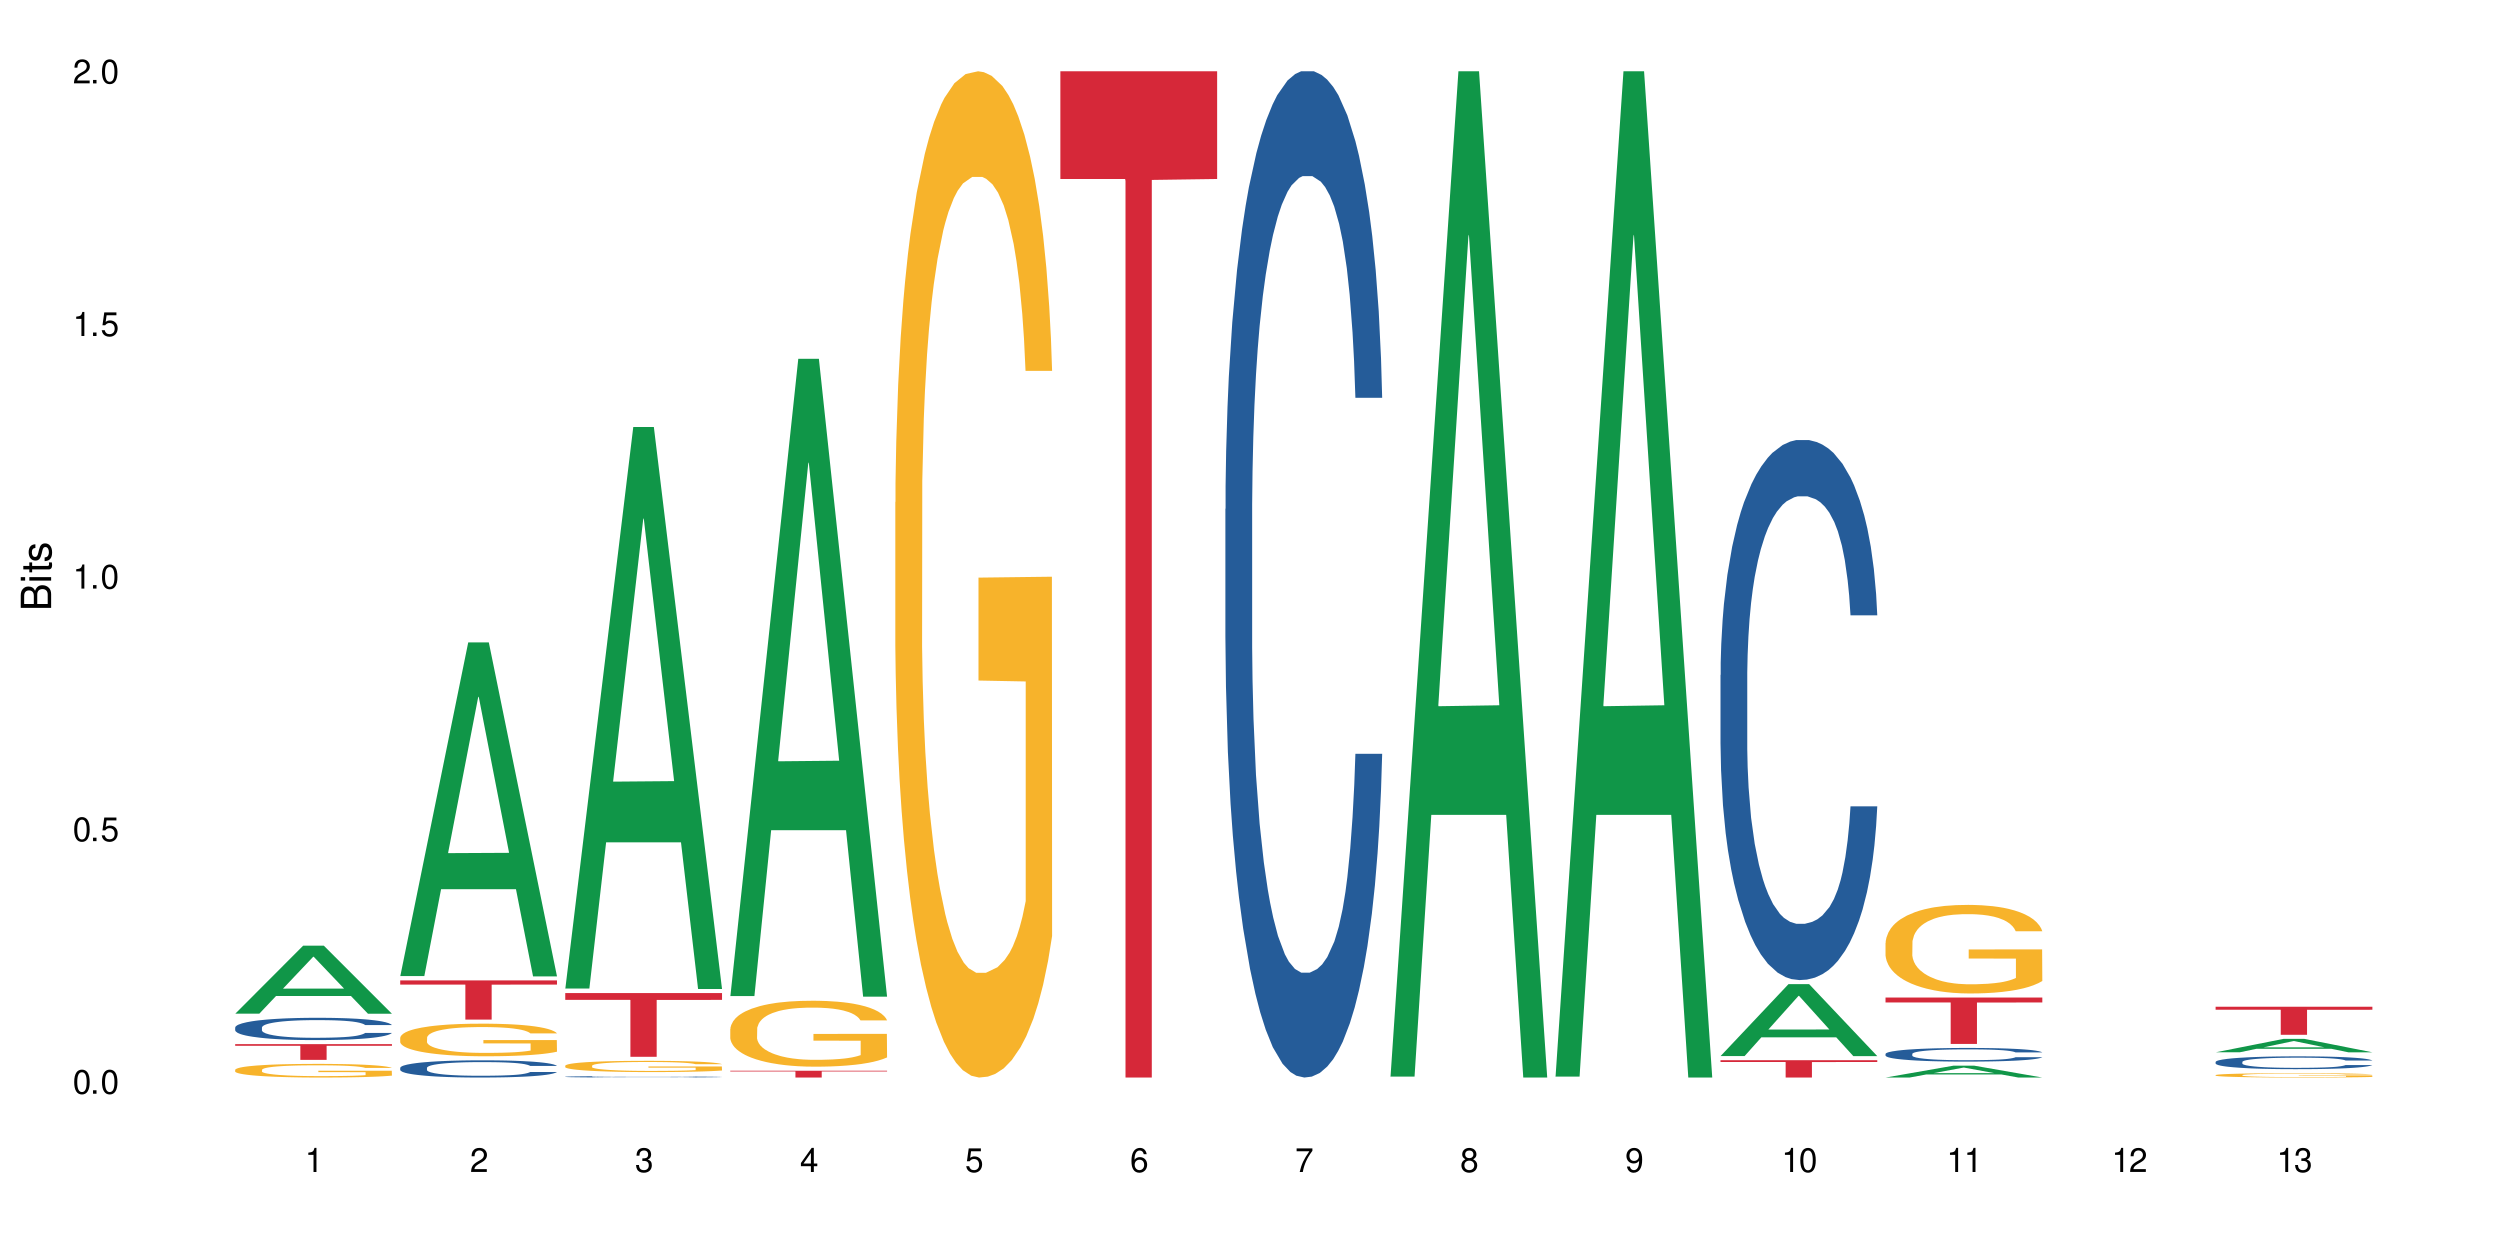
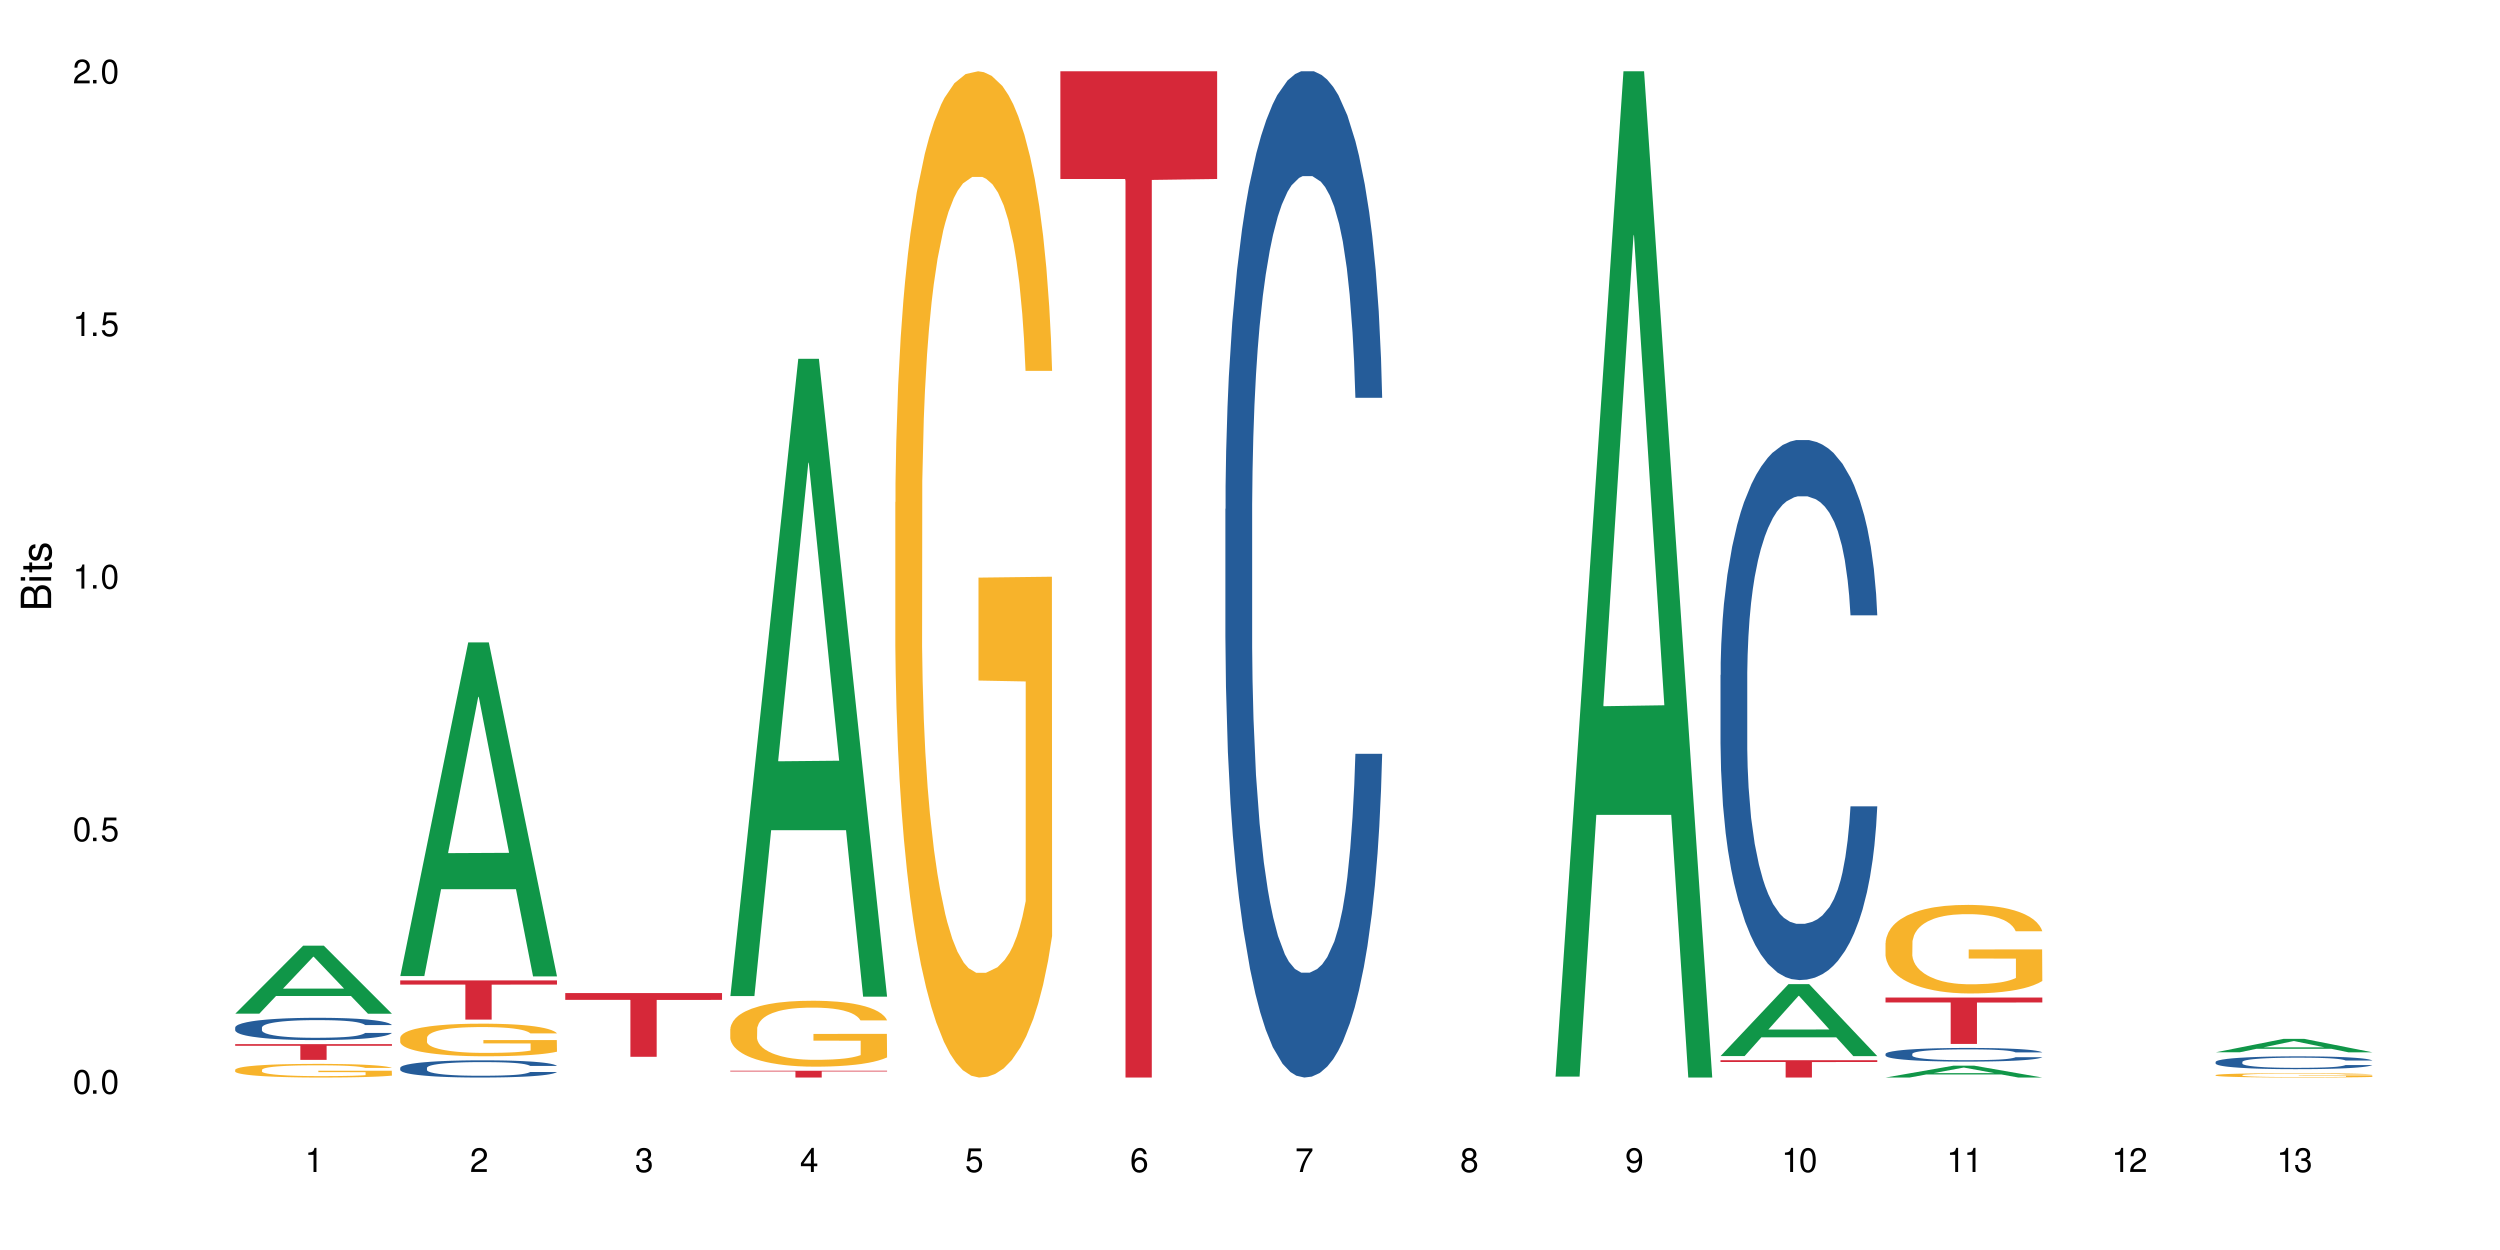
<svg xmlns="http://www.w3.org/2000/svg" xmlns:xlink="http://www.w3.org/1999/xlink" width="720" height="360" viewBox="0 0 720 360">
  <defs>
    <g>
      <g id="glyph-0-0">
</g>
      <g id="glyph-0-1">
        <path d="M 2.641 -6.938 C 2 -6.938 1.422 -6.656 1.078 -6.172 C 0.641 -5.562 0.406 -4.641 0.406 -3.359 C 0.406 -1.016 1.188 0.219 2.641 0.219 C 4.078 0.219 4.859 -1.016 4.859 -3.297 C 4.859 -4.641 4.656 -5.547 4.203 -6.172 C 3.844 -6.656 3.281 -6.938 2.641 -6.938 Z M 2.641 -6.188 C 3.547 -6.188 4 -5.25 4 -3.375 C 4 -1.406 3.562 -0.484 2.625 -0.484 C 1.734 -0.484 1.281 -1.438 1.281 -3.344 C 1.281 -5.25 1.734 -6.188 2.641 -6.188 Z M 2.641 -6.188 " />
      </g>
      <g id="glyph-0-2">
        <path d="M 1.828 -1 L 0.828 -1 L 0.828 0 L 1.828 0 Z M 1.828 -1 " />
      </g>
      <g id="glyph-0-3">
        <path d="M 4.562 -6.797 L 1.062 -6.797 L 0.547 -3.094 L 1.328 -3.094 C 1.719 -3.562 2.047 -3.734 2.578 -3.734 C 3.484 -3.734 4.062 -3.109 4.062 -2.094 C 4.062 -1.125 3.484 -0.531 2.578 -0.531 C 1.828 -0.531 1.375 -0.906 1.188 -1.672 L 0.328 -1.672 C 0.453 -1.109 0.547 -0.844 0.75 -0.594 C 1.125 -0.078 1.828 0.219 2.594 0.219 C 3.969 0.219 4.922 -0.781 4.922 -2.219 C 4.922 -3.562 4.031 -4.484 2.719 -4.484 C 2.25 -4.484 1.859 -4.359 1.469 -4.062 L 1.734 -5.969 L 4.562 -5.969 Z M 4.562 -6.797 " />
      </g>
      <g id="glyph-0-4">
        <path d="M 2.484 -4.938 L 2.484 0 L 3.328 0 L 3.328 -6.938 L 2.766 -6.938 C 2.469 -5.875 2.281 -5.734 0.984 -5.562 L 0.984 -4.938 Z M 2.484 -4.938 " />
      </g>
      <g id="glyph-0-5">
        <path d="M 4.859 -0.828 L 1.281 -0.828 C 1.359 -1.406 1.672 -1.781 2.5 -2.281 L 3.469 -2.828 C 4.406 -3.344 4.906 -4.062 4.906 -4.906 C 4.906 -5.484 4.672 -6.031 4.266 -6.406 C 3.859 -6.766 3.375 -6.938 2.719 -6.938 C 1.859 -6.938 1.219 -6.625 0.844 -6.031 C 0.609 -5.672 0.5 -5.234 0.484 -4.531 L 1.328 -4.531 C 1.359 -5.016 1.406 -5.281 1.531 -5.516 C 1.75 -5.938 2.188 -6.203 2.703 -6.203 C 3.469 -6.203 4.031 -5.641 4.031 -4.891 C 4.031 -4.344 3.719 -3.859 3.125 -3.516 L 2.234 -3 C 0.812 -2.172 0.406 -1.531 0.328 -0.016 L 4.859 -0.016 Z M 4.859 -0.828 " />
      </g>
      <g id="glyph-0-6">
        <path d="M 2.125 -3.188 L 2.578 -3.188 C 3.5 -3.188 3.984 -2.766 3.984 -1.922 C 3.984 -1.062 3.469 -0.531 2.594 -0.531 C 1.656 -0.531 1.203 -1 1.156 -2.016 L 0.312 -2.016 C 0.344 -1.453 0.438 -1.094 0.609 -0.781 C 0.953 -0.109 1.625 0.219 2.547 0.219 C 3.953 0.219 4.859 -0.625 4.859 -1.938 C 4.859 -2.828 4.516 -3.297 3.703 -3.594 C 4.344 -3.844 4.656 -4.328 4.656 -5.031 C 4.656 -6.219 3.875 -6.938 2.578 -6.938 C 1.203 -6.938 0.484 -6.172 0.453 -4.703 L 1.297 -4.703 C 1.312 -5.125 1.344 -5.359 1.453 -5.578 C 1.641 -5.969 2.062 -6.203 2.594 -6.203 C 3.344 -6.203 3.797 -5.75 3.797 -5 C 3.797 -4.516 3.609 -4.219 3.25 -4.047 C 3.016 -3.953 2.703 -3.922 2.125 -3.906 Z M 2.125 -3.188 " />
      </g>
      <g id="glyph-0-7">
        <path d="M 3.141 -1.672 L 3.141 0 L 3.984 0 L 3.984 -1.672 L 4.984 -1.672 L 4.984 -2.438 L 3.984 -2.438 L 3.984 -6.938 L 3.359 -6.938 L 0.266 -2.578 L 0.266 -1.672 Z M 3.141 -2.438 L 1 -2.438 L 3.141 -5.5 Z M 3.141 -2.438 " />
      </g>
      <g id="glyph-0-8">
        <path d="M 4.781 -5.125 C 4.609 -6.266 3.891 -6.938 2.844 -6.938 C 2.094 -6.938 1.422 -6.578 1.031 -5.953 C 0.594 -5.266 0.406 -4.422 0.406 -3.172 C 0.406 -2 0.578 -1.25 0.984 -0.641 C 1.359 -0.078 1.953 0.219 2.703 0.219 C 3.984 0.219 4.922 -0.75 4.922 -2.094 C 4.922 -3.375 4.062 -4.281 2.844 -4.281 C 2.172 -4.281 1.641 -4.031 1.281 -3.516 C 1.281 -5.234 1.828 -6.188 2.797 -6.188 C 3.391 -6.188 3.797 -5.797 3.938 -5.125 Z M 2.734 -3.531 C 3.547 -3.531 4.062 -2.953 4.062 -2.031 C 4.062 -1.156 3.484 -0.531 2.703 -0.531 C 1.922 -0.531 1.328 -1.188 1.328 -2.078 C 1.328 -2.938 1.906 -3.531 2.734 -3.531 Z M 2.734 -3.531 " />
      </g>
      <g id="glyph-0-9">
        <path d="M 4.984 -6.797 L 0.438 -6.797 L 0.438 -5.969 L 4.109 -5.969 C 2.5 -3.656 1.828 -2.234 1.328 0 L 2.219 0 C 2.594 -2.172 3.453 -4.047 4.984 -6.094 Z M 4.984 -6.797 " />
      </g>
      <g id="glyph-0-10">
        <path d="M 3.75 -3.656 C 4.469 -4.094 4.688 -4.438 4.688 -5.078 C 4.688 -6.172 3.844 -6.938 2.641 -6.938 C 1.438 -6.938 0.594 -6.172 0.594 -5.094 C 0.594 -4.438 0.812 -4.094 1.516 -3.656 C 0.734 -3.266 0.359 -2.703 0.359 -1.922 C 0.359 -0.656 1.281 0.219 2.641 0.219 C 3.984 0.219 4.922 -0.656 4.922 -1.922 C 4.922 -2.703 4.531 -3.266 3.75 -3.656 Z M 2.641 -6.188 C 3.359 -6.188 3.812 -5.75 3.812 -5.062 C 3.812 -4.406 3.344 -3.984 2.641 -3.984 C 1.922 -3.984 1.453 -4.406 1.453 -5.078 C 1.453 -5.75 1.922 -6.188 2.641 -6.188 Z M 2.641 -3.266 C 3.484 -3.266 4.062 -2.719 4.062 -1.906 C 4.062 -1.078 3.484 -0.531 2.625 -0.531 C 1.797 -0.531 1.219 -1.094 1.219 -1.906 C 1.219 -2.719 1.781 -3.266 2.641 -3.266 Z M 2.641 -3.266 " />
      </g>
      <g id="glyph-0-11">
        <path d="M 0.516 -1.578 C 0.672 -0.453 1.406 0.219 2.438 0.219 C 3.188 0.219 3.859 -0.141 4.266 -0.766 C 4.688 -1.453 4.891 -2.297 4.891 -3.547 C 4.891 -4.719 4.703 -5.453 4.312 -6.078 C 3.938 -6.641 3.344 -6.938 2.594 -6.938 C 1.297 -6.938 0.359 -5.969 0.359 -4.625 C 0.359 -3.344 1.234 -2.453 2.453 -2.453 C 3.094 -2.453 3.578 -2.672 4.016 -3.203 C 4 -1.484 3.469 -0.531 2.5 -0.531 C 1.906 -0.531 1.484 -0.906 1.359 -1.578 Z M 2.578 -6.203 C 3.375 -6.203 3.969 -5.531 3.969 -4.641 C 3.969 -3.797 3.391 -3.188 2.547 -3.188 C 1.734 -3.188 1.234 -3.766 1.234 -4.688 C 1.234 -5.562 1.797 -6.203 2.578 -6.203 Z M 2.578 -6.203 " />
      </g>
      <g id="glyph-1-0">
</g>
      <g id="glyph-1-1">
        <path d="M 0 -0.953 L 0 -4.891 C 0 -5.719 -0.234 -6.344 -0.734 -6.797 C -1.188 -7.234 -1.812 -7.469 -2.5 -7.469 C -3.547 -7.469 -4.188 -7 -4.625 -5.875 C -4.984 -6.688 -5.625 -7.094 -6.531 -7.094 C -7.172 -7.094 -7.734 -6.859 -8.141 -6.391 C -8.562 -5.922 -8.75 -5.344 -8.75 -4.5 L -8.75 -0.953 Z M -4.984 -2.062 L -7.766 -2.062 L -7.766 -4.219 C -7.766 -4.844 -7.688 -5.203 -7.453 -5.5 C -7.219 -5.812 -6.859 -5.969 -6.375 -5.969 C -5.891 -5.969 -5.531 -5.812 -5.297 -5.5 C -5.062 -5.203 -4.984 -4.844 -4.984 -4.219 Z M -0.984 -2.062 L -4 -2.062 L -4 -4.781 C -4 -5.766 -3.438 -6.359 -2.484 -6.359 C -1.547 -6.359 -0.984 -5.766 -0.984 -4.781 Z M -0.984 -2.062 " />
      </g>
      <g id="glyph-1-2">
        <path d="M -6.281 -1.797 L -6.281 -0.797 L 0 -0.797 L 0 -1.797 Z M -8.75 -1.797 L -8.75 -0.797 L -7.484 -0.797 L -7.484 -1.797 Z M -8.75 -1.797 " />
      </g>
      <g id="glyph-1-3">
        <path d="M -6.281 -3.047 L -6.281 -2.016 L -8.016 -2.016 L -8.016 -1.016 L -6.281 -1.016 L -6.281 -0.172 L -5.469 -0.172 L -5.469 -1.016 L -0.719 -1.016 C -0.078 -1.016 0.281 -1.453 0.281 -2.234 C 0.281 -2.5 0.25 -2.719 0.188 -3.047 L -0.641 -3.047 C -0.609 -2.906 -0.594 -2.766 -0.594 -2.562 C -0.594 -2.141 -0.719 -2.016 -1.156 -2.016 L -5.469 -2.016 L -5.469 -3.047 Z M -6.281 -3.047 " />
      </g>
      <g id="glyph-1-4">
-         <path d="M -4.531 -5.25 C -5.766 -5.25 -6.469 -4.422 -6.469 -2.969 C -6.469 -1.516 -5.719 -0.562 -4.547 -0.562 C -3.562 -0.562 -3.094 -1.062 -2.734 -2.562 L -2.516 -3.484 C -2.344 -4.188 -2.094 -4.469 -1.641 -4.469 C -1.047 -4.469 -0.641 -3.875 -0.641 -3 C -0.641 -2.453 -0.797 -2 -1.062 -1.75 C -1.25 -1.594 -1.422 -1.531 -1.875 -1.469 L -1.875 -0.406 C -0.422 -0.453 0.281 -1.266 0.281 -2.922 C 0.281 -4.5 -0.5 -5.516 -1.719 -5.516 C -2.656 -5.516 -3.172 -4.984 -3.469 -3.734 L -3.703 -2.766 C -3.891 -1.953 -4.156 -1.609 -4.594 -1.609 C -5.188 -1.609 -5.547 -2.125 -5.547 -2.938 C -5.547 -3.75 -5.203 -4.172 -4.531 -4.203 Z M -4.531 -5.25 " />
+         <path d="M -4.531 -5.25 C -5.766 -5.25 -6.469 -4.422 -6.469 -2.969 C -6.469 -1.516 -5.719 -0.562 -4.547 -0.562 C -3.562 -0.562 -3.094 -1.062 -2.734 -2.562 L -2.516 -3.484 C -2.344 -4.188 -2.094 -4.469 -1.641 -4.469 C -1.047 -4.469 -0.641 -3.875 -0.641 -3 C -0.641 -2.453 -0.797 -2 -1.062 -1.75 C -1.25 -1.594 -1.422 -1.531 -1.875 -1.469 L -1.875 -0.406 C -0.422 -0.453 0.281 -1.266 0.281 -2.922 C 0.281 -4.5 -0.5 -5.516 -1.719 -5.516 C -2.656 -5.516 -3.172 -4.984 -3.469 -3.734 C -3.891 -1.953 -4.156 -1.609 -4.594 -1.609 C -5.188 -1.609 -5.547 -2.125 -5.547 -2.938 C -5.547 -3.75 -5.203 -4.172 -4.531 -4.203 Z M -4.531 -5.25 " />
      </g>
    </g>
  </defs>
  <rect x="-72" y="-36" width="864" height="432" fill="rgb(100%, 100%, 100%)" fill-opacity="1" />
  <path fill-rule="nonzero" fill="rgb(6.275%, 58.824%, 28.235%)" fill-opacity="1" d="M 67.73 291.945 L 67.777 291.93 L 87.316 272.344 L 93.25 272.344 L 112.883 291.965 L 105.984 291.965 L 101.066 286.844 L 79.5 286.844 L 74.676 291.945 L 67.73 291.945 L 81.574 284.727 L 99.086 284.707 L 90.355 275.551 L 90.258 275.531 L 90.164 275.586 L 81.527 284.707 L 81.574 284.727 Z M 67.73 291.945 " />
  <path fill-rule="nonzero" fill="rgb(14.51%, 36.078%, 60%)" fill-opacity="1" d="M 67.73 295.922 L 67.785 295.918 L 67.785 295.773 L 67.953 295.551 L 68.336 295.27 L 68.723 295.078 L 69.715 294.73 L 71.09 294.398 L 72.523 294.137 L 73.566 293.984 L 74.504 293.867 L 76.652 293.652 L 78.027 293.539 L 79.516 293.441 L 81.332 293.34 L 82.652 293.281 L 85.629 293.188 L 87.828 293.148 L 89.535 293.129 L 93.227 293.129 L 95.43 293.152 L 97.027 293.184 L 98.789 293.23 L 100.273 293.281 L 102.863 293.41 L 105.176 293.574 L 106.223 293.668 L 107.875 293.852 L 109.141 294.027 L 110.02 294.18 L 111.012 294.398 L 111.895 294.66 L 112.555 294.961 L 112.883 295.211 L 105.176 295.211 L 104.789 294.977 L 104.348 294.797 L 103.523 294.555 L 102.699 294.387 L 101.543 294.215 L 100.496 294.102 L 99.062 293.992 L 97.797 293.922 L 96.477 293.867 L 95.207 293.832 L 92.785 293.797 L 89.977 293.797 L 88.93 293.809 L 86.785 293.855 L 85.629 293.898 L 83.977 293.98 L 82.82 294.055 L 81.441 294.172 L 80.508 294.273 L 79.352 294.426 L 78.523 294.562 L 77.586 294.754 L 77.035 294.902 L 76.543 295.066 L 76.102 295.258 L 75.77 295.465 L 75.551 295.68 L 75.441 295.895 L 75.441 296.801 L 75.551 297.012 L 75.824 297.258 L 76.543 297.617 L 77.586 297.93 L 78.801 298.176 L 79.957 298.352 L 80.617 298.434 L 81.496 298.527 L 82.875 298.645 L 84.855 298.762 L 86.012 298.809 L 87.773 298.855 L 89.594 298.879 L 92.016 298.879 L 94.164 298.855 L 95.594 298.824 L 97.082 298.777 L 99.117 298.68 L 100.383 298.586 L 101.484 298.473 L 102.312 298.363 L 102.863 298.27 L 103.688 298.086 L 104.348 297.887 L 104.844 297.684 L 105.176 297.484 L 112.883 297.484 L 112.555 297.719 L 112.059 297.945 L 111.562 298.117 L 110.793 298.32 L 109.91 298.504 L 108.645 298.707 L 107.598 298.844 L 106.223 298.992 L 104.957 299.102 L 103.578 299.203 L 101.543 299.32 L 100.219 299.379 L 98.789 299.43 L 97.082 299.477 L 94.934 299.52 L 92.621 299.543 L 90.473 299.547 L 88.16 299.535 L 86.453 299.512 L 84.195 299.461 L 81.387 299.355 L 79.352 299.242 L 77.754 299.133 L 76.375 299.016 L 74.836 298.855 L 72.852 298.598 L 71.641 298.398 L 70.816 298.234 L 69.879 298.004 L 69.219 297.801 L 68.445 297.473 L 67.895 297.055 L 67.73 296.73 Z M 67.73 295.922 " />
  <path fill-rule="nonzero" fill="rgb(96.863%, 70.196%, 16.863%)" fill-opacity="1" d="M 67.73 308.082 L 67.785 308.078 L 67.785 308.008 L 68.008 307.848 L 68.559 307.625 L 69.273 307.441 L 70.043 307.297 L 70.539 307.223 L 71.367 307.113 L 72.082 307.035 L 73.898 306.871 L 76.211 306.723 L 77.477 306.656 L 78.91 306.594 L 80.945 306.527 L 81.883 306.504 L 84.746 306.445 L 87.996 306.41 L 91.574 306.398 L 93.227 306.402 L 95.484 306.418 L 98.566 306.457 L 100.328 306.492 L 101.707 306.527 L 103.137 306.574 L 104.898 306.645 L 106.551 306.73 L 107.875 306.82 L 109.195 306.926 L 110.297 307.043 L 111.234 307.168 L 112.059 307.316 L 112.555 307.445 L 112.883 307.57 L 105.23 307.57 L 104.789 307.445 L 104.293 307.348 L 103.469 307.227 L 102.641 307.141 L 101.816 307.074 L 100.273 306.98 L 98.953 306.922 L 97.301 306.871 L 95.703 306.84 L 93.887 306.82 L 92.785 306.812 L 89.867 306.812 L 87.223 306.836 L 85.684 306.863 L 84.582 306.895 L 83.039 306.949 L 82.102 306.992 L 81.551 307.02 L 79.902 307.133 L 78.801 307.23 L 78.195 307.301 L 77.422 307.406 L 76.871 307.504 L 76.266 307.648 L 75.938 307.758 L 75.496 308 L 75.441 308.648 L 75.605 308.785 L 75.938 308.93 L 76.375 309.059 L 77.035 309.195 L 77.699 309.301 L 78.855 309.441 L 79.844 309.535 L 80.617 309.598 L 82.102 309.691 L 82.707 309.727 L 84.141 309.789 L 85.629 309.84 L 87.445 309.883 L 88.82 309.906 L 91.023 309.922 L 93.832 309.922 L 97.137 309.902 L 99.227 309.871 L 100.66 309.844 L 101.598 309.82 L 102.754 309.777 L 103.578 309.742 L 104.348 309.703 L 105.285 309.641 L 105.285 308.785 L 91.684 308.781 L 91.684 308.379 L 112.828 308.375 L 112.883 309.777 L 111.727 309.875 L 110.297 309.969 L 108.918 310.043 L 107.488 310.102 L 105.449 310.172 L 103.797 310.215 L 101.266 310.266 L 98.953 310.297 L 96.531 310.316 L 94.383 310.328 L 91.852 310.332 L 89.594 310.324 L 87.168 310.305 L 85.242 310.273 L 83.48 310.238 L 81.719 310.191 L 79.516 310.117 L 78.082 310.055 L 76.598 309.98 L 75.109 309.891 L 73.789 309.793 L 72.906 309.719 L 72.027 309.633 L 71.09 309.523 L 70.207 309.402 L 69.547 309.289 L 68.941 309.164 L 68.5 309.047 L 68.062 308.883 L 67.84 308.754 L 67.73 308.645 Z M 67.73 308.082 " />
  <path fill-rule="nonzero" fill="rgb(83.922%, 15.686%, 22.353%)" fill-opacity="1" d="M 67.73 300.711 L 112.883 300.711 L 112.883 301.195 L 94.066 301.199 L 94.066 305.234 L 86.496 305.234 L 86.496 301.203 L 86.387 301.195 L 67.73 301.195 Z M 67.73 300.711 " />
  <path fill-rule="nonzero" fill="rgb(6.275%, 58.824%, 28.235%)" fill-opacity="1" d="M 115.262 281.105 L 115.309 281.012 L 134.848 185.02 L 140.781 185.02 L 160.414 281.195 L 153.516 281.195 L 148.598 256.09 L 127.031 256.09 L 122.207 281.105 L 115.262 281.105 L 129.105 245.703 L 146.617 245.613 L 137.887 200.73 L 137.789 200.641 L 137.691 200.91 L 129.059 245.613 L 129.105 245.703 Z M 115.262 281.105 " />
  <path fill-rule="nonzero" fill="rgb(14.51%, 36.078%, 60%)" fill-opacity="1" d="M 115.262 307.531 L 115.316 307.527 L 115.316 307.418 L 115.48 307.246 L 115.867 307.027 L 116.254 306.879 L 117.242 306.609 L 118.621 306.352 L 120.051 306.152 L 121.098 306.035 L 122.035 305.945 L 124.184 305.777 L 125.559 305.691 L 127.047 305.613 L 128.863 305.535 L 130.184 305.492 L 133.156 305.418 L 135.359 305.387 L 137.066 305.371 L 140.758 305.371 L 142.961 305.391 L 144.555 305.414 L 146.316 305.449 L 147.805 305.492 L 150.395 305.59 L 152.707 305.719 L 153.75 305.789 L 155.402 305.93 L 156.672 306.066 L 157.551 306.184 L 158.543 306.352 L 159.422 306.555 L 160.086 306.789 L 160.414 306.98 L 152.707 306.98 L 152.32 306.801 L 151.879 306.66 L 151.055 306.473 L 150.227 306.344 L 149.07 306.211 L 148.023 306.125 L 146.594 306.039 L 145.328 305.984 L 144.004 305.945 L 142.738 305.918 L 140.316 305.891 L 137.508 305.891 L 136.461 305.898 L 134.312 305.934 L 133.156 305.969 L 131.504 306.031 L 130.348 306.09 L 128.973 306.18 L 128.035 306.258 L 126.879 306.375 L 126.055 306.48 L 125.117 306.629 L 124.566 306.742 L 124.07 306.867 L 123.633 307.02 L 123.301 307.176 L 123.082 307.344 L 122.969 307.508 L 122.969 308.211 L 123.082 308.375 L 123.355 308.562 L 124.07 308.84 L 125.117 309.082 L 126.328 309.273 L 127.484 309.406 L 128.145 309.473 L 129.027 309.543 L 130.402 309.633 L 132.387 309.727 L 133.543 309.762 L 135.305 309.797 L 137.121 309.816 L 139.547 309.816 L 141.691 309.797 L 143.125 309.773 L 144.609 309.738 L 146.648 309.66 L 147.914 309.59 L 149.016 309.504 L 149.844 309.418 L 150.395 309.344 L 151.219 309.203 L 151.879 309.051 L 152.375 308.891 L 152.707 308.738 L 160.414 308.738 L 160.086 308.918 L 159.59 309.094 L 159.094 309.227 L 158.324 309.387 L 157.441 309.527 L 156.176 309.684 L 155.129 309.789 L 153.75 309.902 L 152.484 309.988 L 151.109 310.066 L 149.07 310.156 L 147.75 310.199 L 146.316 310.242 L 144.609 310.277 L 142.465 310.309 L 140.152 310.328 L 138.004 310.332 L 135.691 310.324 L 133.984 310.305 L 131.727 310.266 L 128.918 310.184 L 126.879 310.098 L 125.281 310.012 L 123.906 309.918 L 122.363 309.797 L 120.383 309.598 L 119.172 309.445 L 118.344 309.316 L 117.41 309.141 L 116.746 308.98 L 115.977 308.727 L 115.426 308.406 L 115.262 308.156 Z M 115.262 307.531 " />
  <path fill-rule="nonzero" fill="rgb(96.863%, 70.196%, 16.863%)" fill-opacity="1" d="M 115.262 298.84 L 115.316 298.832 L 115.316 298.66 L 115.535 298.273 L 116.086 297.742 L 116.805 297.305 L 117.574 296.961 L 118.07 296.781 L 118.895 296.523 L 119.609 296.332 L 121.43 295.949 L 123.742 295.586 L 125.008 295.434 L 126.438 295.289 L 128.477 295.125 L 129.414 295.062 L 132.277 294.926 L 135.523 294.84 L 139.105 294.816 L 140.758 294.824 L 143.016 294.859 L 146.098 294.953 L 147.859 295.039 L 149.238 295.125 L 150.668 295.234 L 152.43 295.406 L 154.082 295.613 L 155.402 295.82 L 156.727 296.078 L 157.828 296.352 L 158.762 296.652 L 159.59 297.012 L 160.086 297.312 L 160.414 297.613 L 152.762 297.613 L 152.32 297.312 L 151.824 297.082 L 151 296.797 L 150.172 296.59 L 149.348 296.43 L 147.805 296.207 L 146.484 296.066 L 144.832 295.949 L 143.234 295.871 L 141.418 295.82 L 140.316 295.801 L 137.398 295.801 L 134.754 295.863 L 133.211 295.93 L 132.109 296 L 130.57 296.129 L 129.633 296.23 L 129.082 296.301 L 127.43 296.566 L 126.328 296.805 L 125.723 296.969 L 124.953 297.227 L 124.402 297.457 L 123.797 297.801 L 123.465 298.059 L 123.023 298.641 L 122.969 300.188 L 123.137 300.512 L 123.465 300.863 L 123.906 301.172 L 124.566 301.5 L 125.227 301.746 L 126.383 302.082 L 127.375 302.305 L 128.145 302.449 L 129.633 302.684 L 130.238 302.758 L 131.672 302.914 L 133.156 303.035 L 134.973 303.137 L 136.352 303.188 L 138.555 303.23 L 141.363 303.23 L 144.668 303.18 L 146.758 303.109 L 148.191 303.043 L 149.125 302.98 L 150.281 302.887 L 151.109 302.801 L 151.879 302.707 L 152.816 302.562 L 152.816 300.512 L 139.215 300.504 L 139.215 299.543 L 160.359 299.535 L 160.414 302.887 L 159.258 303.121 L 157.828 303.344 L 156.449 303.516 L 155.02 303.66 L 152.98 303.824 L 151.328 303.926 L 148.797 304.047 L 146.484 304.125 L 144.059 304.176 L 141.914 304.199 L 139.379 304.211 L 137.121 304.191 L 134.699 304.141 L 132.773 304.07 L 131.012 303.984 L 129.246 303.875 L 127.047 303.695 L 125.613 303.547 L 124.125 303.367 L 122.641 303.152 L 121.316 302.922 L 120.438 302.742 L 119.555 302.535 L 118.621 302.277 L 117.738 301.988 L 117.078 301.723 L 116.473 301.422 L 116.031 301.137 L 115.59 300.75 L 115.371 300.441 L 115.262 300.176 Z M 115.262 298.84 " />
  <path fill-rule="nonzero" fill="rgb(83.922%, 15.686%, 22.353%)" fill-opacity="1" d="M 115.262 282.359 L 160.414 282.359 L 160.414 283.566 L 141.598 283.578 L 141.598 293.652 L 134.023 293.652 L 134.023 283.586 L 133.914 283.566 L 115.262 283.566 Z M 115.262 282.359 " />
-   <path fill-rule="nonzero" fill="rgb(6.275%, 58.824%, 28.235%)" fill-opacity="1" d="M 162.793 284.688 L 162.84 284.535 L 182.379 122.984 L 188.312 122.984 L 207.945 284.84 L 201.047 284.84 L 196.125 242.59 L 174.562 242.59 L 169.738 284.688 L 162.793 284.688 L 176.637 225.113 L 194.148 224.961 L 185.418 149.426 L 185.32 149.273 L 185.223 149.73 L 176.59 224.961 L 176.637 225.113 Z M 162.793 284.688 " />
-   <path fill-rule="nonzero" fill="rgb(14.51%, 36.078%, 60%)" fill-opacity="1" d="M 162.793 310.102 L 162.848 310.102 L 162.848 310.09 L 163.012 310.078 L 163.398 310.059 L 163.781 310.047 L 164.773 310.023 L 166.148 310.004 L 167.582 309.988 L 168.629 309.977 L 169.562 309.969 L 171.711 309.957 L 173.09 309.949 L 174.574 309.941 L 176.391 309.938 L 177.715 309.934 L 180.688 309.926 L 182.891 309.926 L 184.598 309.922 L 188.285 309.922 L 190.488 309.926 L 192.086 309.926 L 193.848 309.93 L 195.336 309.934 L 197.922 309.941 L 200.234 309.953 L 201.281 309.957 L 202.934 309.969 L 204.199 309.98 L 205.082 309.988 L 206.074 310.004 L 206.953 310.02 L 207.613 310.039 L 207.945 310.055 L 200.234 310.055 L 199.852 310.039 L 199.41 310.027 L 198.582 310.016 L 197.758 310.004 L 196.602 309.992 L 195.555 309.984 L 194.125 309.977 L 192.855 309.973 L 191.535 309.969 L 190.27 309.969 L 187.848 309.965 L 183.992 309.965 L 181.844 309.969 L 180.688 309.973 L 179.035 309.977 L 177.879 309.98 L 176.504 309.988 L 175.566 309.996 L 174.41 310.004 L 173.586 310.016 L 172.648 310.027 L 172.098 310.035 L 171.602 310.047 L 171.16 310.059 L 170.832 310.07 L 170.609 310.086 L 170.5 310.098 L 170.5 310.156 L 170.609 310.172 L 170.887 310.188 L 171.602 310.211 L 172.648 310.23 L 173.859 310.246 L 175.016 310.258 L 175.676 310.262 L 176.559 310.266 L 177.934 310.273 L 179.918 310.281 L 181.074 310.285 L 182.836 310.289 L 189.223 310.289 L 190.656 310.285 L 192.141 310.285 L 194.18 310.277 L 195.445 310.27 L 196.547 310.266 L 197.371 310.258 L 197.922 310.25 L 198.75 310.238 L 199.41 310.227 L 199.906 310.215 L 200.234 310.199 L 207.945 310.199 L 207.613 310.215 L 207.117 310.23 L 206.625 310.242 L 205.852 310.254 L 204.973 310.266 L 203.703 310.277 L 202.66 310.289 L 201.281 310.297 L 200.016 310.305 L 198.641 310.309 L 196.602 310.316 L 195.281 310.32 L 193.848 310.324 L 192.141 310.328 L 189.992 310.332 L 181.512 310.332 L 179.254 310.328 L 176.449 310.32 L 174.41 310.312 L 172.812 310.305 L 171.438 310.297 L 169.895 310.289 L 167.914 310.273 L 166.699 310.258 L 165.875 310.25 L 164.938 310.234 L 164.277 310.223 L 163.508 310.199 L 162.957 310.172 L 162.793 310.152 Z M 162.793 310.102 " />
-   <path fill-rule="nonzero" fill="rgb(96.863%, 70.196%, 16.863%)" fill-opacity="1" d="M 162.793 306.906 L 162.848 306.902 L 162.848 306.844 L 163.066 306.711 L 163.617 306.527 L 164.332 306.375 L 165.105 306.258 L 165.602 306.195 L 166.426 306.105 L 167.141 306.039 L 168.957 305.906 L 171.27 305.785 L 172.539 305.73 L 173.969 305.68 L 176.008 305.625 L 176.941 305.602 L 179.805 305.555 L 183.055 305.527 L 186.633 305.516 L 188.285 305.52 L 190.543 305.531 L 193.629 305.562 L 195.391 305.594 L 196.766 305.625 L 198.199 305.66 L 199.961 305.723 L 201.613 305.793 L 202.934 305.863 L 204.254 305.953 L 205.355 306.047 L 206.293 306.148 L 207.117 306.273 L 207.613 306.379 L 207.945 306.48 L 200.289 306.48 L 199.852 306.379 L 199.355 306.297 L 198.527 306.199 L 197.703 306.129 L 196.875 306.074 L 195.336 305.996 L 194.012 305.949 L 192.363 305.906 L 190.766 305.883 L 188.949 305.863 L 187.848 305.855 L 184.926 305.855 L 182.285 305.879 L 180.742 305.902 L 179.641 305.926 L 178.098 305.969 L 177.164 306.004 L 176.613 306.027 L 174.961 306.121 L 173.859 306.203 L 173.254 306.262 L 172.484 306.348 L 171.934 306.43 L 171.328 306.547 L 170.996 306.637 L 170.555 306.836 L 170.5 307.371 L 170.664 307.484 L 170.996 307.605 L 171.438 307.711 L 172.098 307.824 L 172.758 307.91 L 173.914 308.023 L 174.906 308.102 L 175.676 308.152 L 177.164 308.23 L 177.77 308.258 L 179.199 308.312 L 180.688 308.352 L 182.504 308.391 L 183.883 308.406 L 186.082 308.422 L 188.891 308.422 L 192.195 308.402 L 194.289 308.379 L 195.719 308.355 L 196.656 308.336 L 197.812 308.305 L 198.641 308.273 L 199.41 308.242 L 200.348 308.191 L 200.348 307.484 L 186.746 307.48 L 186.746 307.148 L 207.891 307.145 L 207.945 308.305 L 206.789 308.383 L 205.355 308.461 L 203.98 308.52 L 202.547 308.57 L 200.512 308.625 L 198.859 308.66 L 196.324 308.703 L 194.012 308.73 L 191.59 308.746 L 189.441 308.758 L 186.91 308.758 L 184.652 308.754 L 182.23 308.734 L 180.301 308.711 L 178.539 308.684 L 176.777 308.645 L 174.574 308.582 L 173.145 308.531 L 171.656 308.469 L 170.172 308.395 L 168.848 308.316 L 167.969 308.254 L 167.086 308.18 L 166.148 308.094 L 165.27 307.992 L 164.609 307.898 L 164.004 307.797 L 163.562 307.699 L 163.121 307.566 L 162.902 307.461 L 162.793 307.367 Z M 162.793 306.906 " />
  <path fill-rule="nonzero" fill="rgb(83.922%, 15.686%, 22.353%)" fill-opacity="1" d="M 162.793 286.004 L 207.945 286.004 L 207.945 287.969 L 189.125 287.984 L 189.125 304.352 L 181.555 304.352 L 181.555 288.004 L 181.445 287.969 L 162.793 287.969 Z M 162.793 286.004 " />
  <path fill-rule="nonzero" fill="rgb(6.275%, 58.824%, 28.235%)" fill-opacity="1" d="M 210.32 286.875 L 210.371 286.703 L 229.906 103.328 L 235.84 103.328 L 255.477 287.047 L 248.578 287.047 L 243.656 239.09 L 222.094 239.09 L 217.27 286.875 L 210.32 286.875 L 224.168 219.254 L 241.68 219.082 L 232.945 133.344 L 232.852 133.172 L 232.754 133.691 L 224.117 219.082 L 224.168 219.254 Z M 210.32 286.875 " />
  <path fill-rule="nonzero" fill="rgb(96.863%, 70.196%, 16.863%)" fill-opacity="1" d="M 210.32 296.348 L 210.375 296.328 L 210.375 295.984 L 210.598 295.203 L 211.148 294.125 L 211.863 293.242 L 212.633 292.547 L 213.129 292.184 L 213.957 291.664 L 214.672 291.281 L 216.488 290.5 L 218.801 289.773 L 220.066 289.461 L 221.5 289.168 L 223.539 288.836 L 224.473 288.715 L 227.336 288.438 L 230.586 288.266 L 234.164 288.211 L 235.816 288.23 L 238.074 288.297 L 241.156 288.488 L 242.922 288.664 L 244.297 288.836 L 245.73 289.062 L 247.492 289.41 L 249.145 289.824 L 250.465 290.242 L 251.785 290.762 L 252.887 291.316 L 253.824 291.926 L 254.648 292.652 L 255.145 293.258 L 255.477 293.867 L 247.82 293.867 L 247.379 293.258 L 246.887 292.793 L 246.059 292.219 L 245.234 291.801 L 244.406 291.473 L 242.863 291.023 L 241.543 290.746 L 239.891 290.5 L 238.293 290.344 L 236.477 290.242 L 235.375 290.207 L 232.457 290.207 L 229.816 290.328 L 228.273 290.469 L 227.172 290.605 L 225.629 290.867 L 224.695 291.074 L 224.145 291.211 L 222.492 291.75 L 221.391 292.234 L 220.785 292.566 L 220.012 293.086 L 219.461 293.555 L 218.855 294.25 L 218.527 294.77 L 218.086 295.949 L 218.031 299.07 L 218.195 299.73 L 218.527 300.441 L 218.965 301.066 L 219.629 301.723 L 220.289 302.227 L 221.445 302.902 L 222.438 303.355 L 223.207 303.648 L 224.695 304.117 L 225.301 304.273 L 226.73 304.586 L 228.219 304.828 L 230.035 305.035 L 231.41 305.141 L 233.613 305.227 L 236.422 305.227 L 239.727 305.125 L 241.82 304.984 L 243.25 304.848 L 244.188 304.723 L 245.344 304.535 L 246.168 304.359 L 246.941 304.168 L 247.875 303.875 L 247.875 299.73 L 234.273 299.711 L 234.273 297.77 L 255.422 297.75 L 255.477 304.535 L 254.32 305 L 252.887 305.453 L 251.512 305.801 L 250.078 306.094 L 248.043 306.426 L 246.391 306.633 L 243.855 306.875 L 241.543 307.031 L 239.121 307.137 L 236.973 307.188 L 234.441 307.203 L 232.184 307.172 L 229.758 307.066 L 227.832 306.926 L 226.07 306.754 L 224.309 306.527 L 222.105 306.164 L 220.672 305.871 L 219.188 305.504 L 217.699 305.07 L 216.379 304.602 L 215.496 304.238 L 214.617 303.824 L 213.68 303.301 L 212.801 302.711 L 212.137 302.176 L 211.531 301.566 L 211.094 300.996 L 210.652 300.215 L 210.43 299.59 L 210.32 299.051 Z M 210.32 296.348 " />
  <path fill-rule="nonzero" fill="rgb(83.922%, 15.686%, 22.353%)" fill-opacity="1" d="M 210.32 308.367 L 255.477 308.367 L 255.477 308.578 L 236.656 308.582 L 236.656 310.332 L 229.086 310.332 L 229.086 308.582 L 228.977 308.578 L 210.32 308.578 Z M 210.32 308.367 " />
  <path fill-rule="nonzero" fill="rgb(96.863%, 70.196%, 16.863%)" fill-opacity="1" d="M 257.852 144.652 L 257.906 144.387 L 257.906 139.094 L 258.125 127.184 L 258.676 110.777 L 259.395 97.277 L 260.164 86.691 L 260.66 81.133 L 261.484 73.195 L 262.203 67.371 L 264.02 55.461 L 266.332 44.348 L 267.598 39.582 L 269.031 35.082 L 271.066 30.055 L 272.004 28.203 L 274.867 23.965 L 278.117 21.32 L 281.695 20.527 L 283.348 20.789 L 285.605 21.848 L 288.688 24.762 L 290.449 27.406 L 291.828 30.055 L 293.258 33.496 L 295.02 38.789 L 296.672 45.141 L 297.996 51.492 L 299.316 59.43 L 300.418 67.902 L 301.352 77.164 L 302.18 88.281 L 302.676 97.543 L 303.004 106.805 L 295.352 106.805 L 294.91 97.543 L 294.414 90.398 L 293.59 81.664 L 292.762 75.312 L 291.938 70.281 L 290.395 63.402 L 289.074 59.168 L 287.422 55.461 L 285.824 53.078 L 284.008 51.492 L 282.906 50.961 L 279.988 50.961 L 277.344 52.816 L 275.805 54.934 L 274.703 57.051 L 273.16 61.02 L 272.223 64.195 L 271.672 66.312 L 270.02 74.516 L 268.918 81.93 L 268.312 86.957 L 267.543 94.898 L 266.992 102.043 L 266.387 112.629 L 266.055 120.57 L 265.617 138.566 L 265.562 186.207 L 265.727 196.262 L 266.055 207.113 L 266.496 216.641 L 267.156 226.699 L 267.82 234.375 L 268.977 244.695 L 269.965 251.578 L 270.738 256.078 L 272.223 263.223 L 272.828 265.605 L 274.262 270.367 L 275.746 274.074 L 277.566 277.25 L 278.941 278.836 L 281.145 280.16 L 283.953 280.16 L 287.258 278.574 L 289.348 276.457 L 290.781 274.34 L 291.719 272.484 L 292.875 269.574 L 293.699 266.926 L 294.469 264.016 L 295.406 259.516 L 295.406 196.262 L 281.805 195.996 L 281.805 166.355 L 302.949 166.09 L 303.004 269.574 L 301.848 276.719 L 300.418 283.602 L 299.039 288.895 L 297.609 293.395 L 295.57 298.422 L 293.918 301.598 L 291.387 305.305 L 289.074 307.688 L 286.652 309.273 L 284.504 310.066 L 281.969 310.332 L 279.711 309.805 L 277.289 308.215 L 275.363 306.098 L 273.602 303.453 L 271.84 300.012 L 269.637 294.453 L 268.203 289.953 L 266.719 284.395 L 265.23 277.777 L 263.91 270.633 L 263.027 265.074 L 262.148 258.723 L 261.211 250.781 L 260.328 241.785 L 259.668 233.578 L 259.062 224.316 L 258.621 215.582 L 258.184 203.672 L 257.961 194.145 L 257.852 185.941 Z M 257.852 144.652 " />
  <path fill-rule="nonzero" fill="rgb(83.922%, 15.686%, 22.353%)" fill-opacity="1" d="M 305.383 20.527 L 350.535 20.527 L 350.535 51.547 L 331.719 51.82 L 331.719 310.332 L 324.145 310.332 L 324.145 52.094 L 324.035 51.547 L 305.383 51.547 Z M 305.383 20.527 " />
  <path fill-rule="nonzero" fill="rgb(14.51%, 36.078%, 60%)" fill-opacity="1" d="M 352.91 146.621 L 352.969 146.355 L 352.969 140 L 353.133 129.934 L 353.52 117.215 L 353.902 108.477 L 354.895 92.844 L 356.27 77.746 L 357.703 66.09 L 358.75 59.203 L 359.684 53.902 L 361.832 44.102 L 363.211 39.07 L 364.695 34.566 L 366.512 30.062 L 367.836 27.414 L 370.809 23.176 L 373.012 21.32 L 374.719 20.527 L 378.406 20.527 L 380.609 21.586 L 382.207 22.91 L 383.969 25.031 L 385.457 27.414 L 388.043 33.242 L 390.355 40.66 L 391.402 44.898 L 393.055 53.109 L 394.32 61.055 L 395.203 67.945 L 396.195 77.746 L 397.074 89.668 L 397.734 103.176 L 398.066 114.566 L 390.355 114.566 L 389.973 103.973 L 389.531 95.758 L 388.703 84.898 L 387.879 77.215 L 386.723 69.535 L 385.676 64.5 L 384.246 59.469 L 382.977 56.289 L 381.656 53.902 L 380.391 52.316 L 377.965 50.727 L 375.16 50.727 L 374.113 51.254 L 371.965 53.375 L 370.809 55.23 L 369.156 58.938 L 368 62.383 L 366.625 67.68 L 365.688 72.184 L 364.531 79.07 L 363.703 85.164 L 362.77 93.906 L 362.219 100.527 L 361.723 107.945 L 361.281 116.688 L 360.953 125.957 L 360.73 135.762 L 360.621 145.297 L 360.621 186.355 L 360.73 195.895 L 361.008 207.02 L 361.723 223.18 L 362.77 237.219 L 363.98 248.344 L 365.137 256.293 L 365.797 260 L 366.68 264.238 L 368.055 269.535 L 370.039 274.836 L 371.195 276.953 L 372.957 279.074 L 374.773 280.133 L 377.195 280.133 L 379.344 279.074 L 380.773 277.75 L 382.262 275.629 L 384.301 271.125 L 385.566 266.887 L 386.668 261.855 L 387.492 256.82 L 388.043 252.582 L 388.871 244.371 L 389.531 235.363 L 390.027 226.094 L 390.355 217.086 L 398.066 217.086 L 397.734 227.684 L 397.238 238.012 L 396.742 245.695 L 395.973 254.969 L 395.094 263.18 L 393.824 272.449 L 392.781 278.543 L 391.402 285.168 L 390.137 290.199 L 388.758 294.703 L 386.723 300 L 385.402 302.648 L 383.969 305.035 L 382.262 307.152 L 380.113 309.008 L 377.801 310.066 L 375.652 310.332 L 373.34 309.801 L 371.633 308.742 L 369.375 306.359 L 366.566 301.59 L 364.531 296.559 L 362.934 291.523 L 361.559 286.227 L 360.016 279.074 L 358.031 267.418 L 356.82 258.41 L 355.996 250.992 L 355.059 240.664 L 354.398 231.391 L 353.629 216.555 L 353.078 197.746 L 352.91 183.18 Z M 352.91 146.621 " />
-   <path fill-rule="nonzero" fill="rgb(6.275%, 58.824%, 28.235%)" fill-opacity="1" d="M 400.441 310.059 L 400.492 309.789 L 420.027 20.527 L 425.961 20.527 L 445.598 310.332 L 438.699 310.332 L 433.777 234.684 L 412.215 234.684 L 407.391 310.059 L 400.441 310.059 L 414.289 203.391 L 431.801 203.117 L 423.066 67.875 L 422.973 67.602 L 422.875 68.418 L 414.238 203.117 L 414.289 203.391 Z M 400.441 310.059 " />
  <path fill-rule="nonzero" fill="rgb(6.275%, 58.824%, 28.235%)" fill-opacity="1" d="M 447.973 310.059 L 448.02 309.789 L 467.559 20.527 L 473.492 20.527 L 493.125 310.332 L 486.227 310.332 L 481.309 234.684 L 459.742 234.684 L 454.918 310.059 L 447.973 310.059 L 461.816 203.391 L 479.328 203.117 L 470.598 67.875 L 470.5 67.602 L 470.406 68.418 L 461.77 203.117 L 461.816 203.391 Z M 447.973 310.059 " />
  <path fill-rule="nonzero" fill="rgb(6.275%, 58.824%, 28.235%)" fill-opacity="1" d="M 495.504 304.145 L 495.551 304.125 L 515.09 283.426 L 521.023 283.426 L 540.656 304.164 L 533.758 304.164 L 528.836 298.75 L 507.273 298.75 L 502.449 304.145 L 495.504 304.145 L 509.348 296.512 L 526.859 296.492 L 518.129 286.816 L 518.031 286.797 L 517.934 286.855 L 509.301 296.492 L 509.348 296.512 Z M 495.504 304.145 " />
  <path fill-rule="nonzero" fill="rgb(14.51%, 36.078%, 60%)" fill-opacity="1" d="M 495.504 194.406 L 495.559 194.266 L 495.559 190.852 L 495.723 185.449 L 496.109 178.625 L 496.492 173.934 L 497.484 165.547 L 498.863 157.445 L 500.293 151.188 L 501.34 147.492 L 502.277 144.648 L 504.422 139.391 L 505.801 136.688 L 507.285 134.273 L 509.105 131.855 L 510.426 130.434 L 513.398 128.16 L 515.602 127.164 L 517.309 126.738 L 520.996 126.738 L 523.199 127.305 L 524.797 128.016 L 526.559 129.152 L 528.047 130.434 L 530.633 133.562 L 532.945 137.543 L 533.992 139.816 L 535.645 144.223 L 536.91 148.488 L 537.793 152.184 L 538.785 157.445 L 539.664 163.84 L 540.324 171.094 L 540.656 177.207 L 532.945 177.207 L 532.562 171.52 L 532.121 167.113 L 531.297 161.281 L 530.469 157.16 L 529.312 153.039 L 528.266 150.336 L 526.836 147.637 L 525.566 145.93 L 524.246 144.648 L 522.98 143.797 L 520.559 142.945 L 517.75 142.945 L 516.703 143.227 L 514.555 144.367 L 513.398 145.359 L 511.746 147.352 L 510.59 149.199 L 509.215 152.043 L 508.277 154.461 L 507.121 158.156 L 506.297 161.426 L 505.359 166.117 L 504.809 169.672 L 504.312 173.652 L 503.871 178.344 L 503.543 183.316 L 503.32 188.578 L 503.211 193.695 L 503.211 215.73 L 503.32 220.848 L 503.598 226.82 L 504.312 235.492 L 505.359 243.027 L 506.57 248.996 L 507.727 253.262 L 508.387 255.254 L 509.27 257.527 L 510.645 260.371 L 512.629 263.215 L 513.785 264.352 L 515.547 265.488 L 517.363 266.059 L 519.785 266.059 L 521.934 265.488 L 523.367 264.777 L 524.852 263.641 L 526.891 261.223 L 528.156 258.949 L 529.258 256.246 L 530.082 253.547 L 530.633 251.273 L 531.461 246.863 L 532.121 242.031 L 532.617 237.055 L 532.945 232.223 L 540.656 232.223 L 540.324 237.91 L 539.832 243.453 L 539.336 247.574 L 538.562 252.551 L 537.684 256.957 L 536.418 261.934 L 535.371 265.203 L 533.992 268.758 L 532.727 271.461 L 531.352 273.875 L 529.312 276.719 L 527.992 278.141 L 526.559 279.422 L 524.852 280.559 L 522.703 281.555 L 520.391 282.121 L 518.246 282.266 L 515.934 281.98 L 514.227 281.41 L 511.969 280.133 L 509.16 277.574 L 507.121 274.871 L 505.523 272.172 L 504.148 269.328 L 502.605 265.488 L 500.625 259.234 L 499.414 254.398 L 498.586 250.418 L 497.648 244.875 L 496.988 239.898 L 496.219 231.938 L 495.668 221.844 L 495.504 214.027 Z M 495.504 194.406 " />
  <path fill-rule="nonzero" fill="rgb(83.922%, 15.686%, 22.353%)" fill-opacity="1" d="M 495.504 305.328 L 540.656 305.328 L 540.656 305.863 L 521.836 305.867 L 521.836 310.332 L 514.266 310.332 L 514.266 305.871 L 514.156 305.863 L 495.504 305.863 Z M 495.504 305.328 " />
  <path fill-rule="nonzero" fill="rgb(6.275%, 58.824%, 28.235%)" fill-opacity="1" d="M 543.031 310.328 L 543.082 310.324 L 562.617 306.91 L 568.551 306.91 L 588.188 310.332 L 581.289 310.332 L 576.367 309.438 L 554.805 309.438 L 549.98 310.328 L 543.031 310.328 L 556.879 309.07 L 574.391 309.066 L 565.656 307.469 L 565.562 307.465 L 565.465 307.473 L 556.828 309.066 L 556.879 309.07 Z M 543.031 310.328 " />
  <path fill-rule="nonzero" fill="rgb(14.51%, 36.078%, 60%)" fill-opacity="1" d="M 543.031 303.523 L 543.086 303.52 L 543.086 303.434 L 543.254 303.297 L 543.637 303.125 L 544.023 303.004 L 545.016 302.793 L 546.391 302.59 L 547.824 302.43 L 548.871 302.336 L 549.805 302.266 L 551.953 302.133 L 553.328 302.062 L 554.816 302.004 L 556.633 301.941 L 557.957 301.906 L 560.93 301.848 L 563.133 301.82 L 564.84 301.812 L 568.527 301.812 L 570.73 301.824 L 572.328 301.844 L 574.09 301.871 L 575.578 301.906 L 578.164 301.984 L 580.477 302.086 L 581.523 302.141 L 583.176 302.254 L 584.441 302.363 L 585.324 302.453 L 586.312 302.59 L 587.195 302.75 L 587.855 302.934 L 588.188 303.086 L 580.477 303.086 L 580.09 302.945 L 579.652 302.832 L 578.824 302.684 L 578 302.582 L 576.844 302.477 L 575.797 302.41 L 574.363 302.34 L 573.098 302.297 L 571.777 302.266 L 570.512 302.242 L 568.086 302.223 L 565.277 302.223 L 564.234 302.227 L 562.086 302.258 L 560.93 302.281 L 559.277 302.332 L 558.121 302.379 L 556.742 302.453 L 555.809 302.512 L 554.652 302.605 L 553.824 302.688 L 552.891 302.809 L 552.34 302.898 L 551.844 302.996 L 551.402 303.117 L 551.07 303.242 L 550.852 303.375 L 550.742 303.504 L 550.742 304.062 L 550.852 304.191 L 551.129 304.344 L 551.844 304.562 L 552.891 304.754 L 554.102 304.902 L 555.258 305.012 L 555.918 305.062 L 556.801 305.121 L 558.176 305.191 L 560.156 305.262 L 561.312 305.293 L 563.078 305.32 L 564.895 305.336 L 567.316 305.336 L 569.465 305.32 L 570.895 305.301 L 572.383 305.273 L 574.422 305.211 L 575.688 305.156 L 576.789 305.086 L 577.613 305.02 L 578.164 304.961 L 578.992 304.848 L 579.652 304.727 L 580.148 304.602 L 580.477 304.48 L 588.188 304.48 L 587.855 304.625 L 587.359 304.762 L 586.863 304.867 L 586.094 304.992 L 585.211 305.105 L 583.945 305.23 L 582.898 305.312 L 581.523 305.402 L 580.258 305.473 L 578.879 305.531 L 576.844 305.605 L 575.52 305.641 L 574.09 305.672 L 572.383 305.703 L 570.234 305.727 L 567.922 305.742 L 565.773 305.746 L 563.461 305.738 L 561.754 305.723 L 559.496 305.691 L 556.688 305.625 L 554.652 305.559 L 553.055 305.488 L 551.68 305.418 L 550.137 305.32 L 548.152 305.164 L 546.941 305.039 L 546.117 304.941 L 545.18 304.801 L 544.52 304.672 L 543.75 304.473 L 543.199 304.215 L 543.031 304.02 Z M 543.031 303.523 " />
  <path fill-rule="nonzero" fill="rgb(96.863%, 70.196%, 16.863%)" fill-opacity="1" d="M 543.031 271.535 L 543.086 271.512 L 543.086 271.047 L 543.309 269.996 L 543.859 268.555 L 544.574 267.363 L 545.344 266.434 L 545.84 265.945 L 546.668 265.246 L 547.383 264.73 L 549.199 263.684 L 551.512 262.703 L 552.777 262.285 L 554.211 261.891 L 556.25 261.445 L 557.184 261.285 L 560.047 260.91 L 563.297 260.68 L 566.875 260.609 L 568.527 260.633 L 570.785 260.723 L 573.871 260.98 L 575.633 261.215 L 577.008 261.445 L 578.441 261.75 L 580.203 262.215 L 581.855 262.773 L 583.176 263.336 L 584.496 264.031 L 585.598 264.777 L 586.535 265.594 L 587.359 266.574 L 587.855 267.387 L 588.188 268.203 L 580.531 268.203 L 580.09 267.387 L 579.598 266.758 L 578.77 265.988 L 577.945 265.43 L 577.117 264.988 L 575.578 264.383 L 574.254 264.008 L 572.602 263.684 L 571.008 263.473 L 569.188 263.336 L 568.086 263.289 L 565.168 263.289 L 562.527 263.449 L 560.984 263.637 L 559.883 263.824 L 558.34 264.172 L 557.406 264.453 L 556.855 264.641 L 555.203 265.359 L 554.102 266.012 L 553.496 266.457 L 552.723 267.156 L 552.172 267.785 L 551.566 268.715 L 551.238 269.414 L 550.797 271 L 550.742 275.191 L 550.906 276.078 L 551.238 277.035 L 551.68 277.871 L 552.34 278.758 L 553 279.434 L 554.156 280.344 L 555.148 280.949 L 555.918 281.344 L 557.406 281.973 L 558.012 282.184 L 559.441 282.602 L 560.93 282.93 L 562.746 283.207 L 564.121 283.348 L 566.324 283.465 L 569.133 283.465 L 572.438 283.324 L 574.531 283.137 L 575.961 282.953 L 576.898 282.789 L 578.055 282.531 L 578.879 282.301 L 579.652 282.043 L 580.586 281.648 L 580.586 276.078 L 566.984 276.055 L 566.984 273.445 L 588.133 273.422 L 588.188 282.531 L 587.031 283.16 L 585.598 283.766 L 584.223 284.234 L 582.789 284.629 L 580.754 285.07 L 579.102 285.352 L 576.566 285.676 L 574.254 285.887 L 571.832 286.027 L 569.684 286.098 L 567.152 286.121 L 564.895 286.074 L 562.473 285.934 L 560.543 285.746 L 558.781 285.516 L 557.02 285.211 L 554.816 284.723 L 553.387 284.324 L 551.898 283.836 L 550.41 283.254 L 549.09 282.625 L 548.207 282.137 L 547.328 281.578 L 546.391 280.879 L 545.512 280.086 L 544.852 279.363 L 544.242 278.547 L 543.805 277.777 L 543.363 276.73 L 543.145 275.891 L 543.031 275.168 Z M 543.031 271.535 " />
  <path fill-rule="nonzero" fill="rgb(83.922%, 15.686%, 22.353%)" fill-opacity="1" d="M 543.031 287.285 L 588.188 287.285 L 588.188 288.715 L 569.367 288.727 L 569.367 300.648 L 561.797 300.648 L 561.797 288.738 L 561.688 288.715 L 543.031 288.715 Z M 543.031 287.285 " />
  <path fill-rule="nonzero" fill="rgb(6.275%, 58.824%, 28.235%)" fill-opacity="1" d="M 638.094 303.062 L 638.141 303.059 L 657.68 299.191 L 663.613 299.191 L 683.246 303.066 L 676.348 303.066 L 671.426 302.055 L 649.863 302.055 L 645.039 303.062 L 638.094 303.062 L 651.938 301.637 L 669.449 301.633 L 660.719 299.824 L 660.621 299.82 L 660.523 299.832 L 651.891 301.633 L 651.938 301.637 Z M 638.094 303.062 " />
  <path fill-rule="nonzero" fill="rgb(14.51%, 36.078%, 60%)" fill-opacity="1" d="M 638.094 305.836 L 638.148 305.832 L 638.148 305.75 L 638.312 305.625 L 638.699 305.461 L 639.086 305.352 L 640.074 305.152 L 641.453 304.957 L 642.883 304.809 L 643.93 304.723 L 644.867 304.656 L 647.012 304.531 L 648.391 304.465 L 649.879 304.41 L 651.695 304.352 L 653.016 304.316 L 655.988 304.262 L 658.191 304.238 L 659.898 304.23 L 663.59 304.23 L 665.789 304.242 L 667.387 304.262 L 669.148 304.285 L 670.637 304.316 L 673.227 304.391 L 675.539 304.484 L 676.582 304.539 L 678.234 304.645 L 679.504 304.746 L 680.383 304.832 L 681.375 304.957 L 682.254 305.109 L 682.918 305.281 L 683.246 305.426 L 675.539 305.426 L 675.152 305.293 L 674.711 305.188 L 673.887 305.051 L 673.059 304.953 L 671.902 304.855 L 670.855 304.789 L 669.426 304.727 L 668.16 304.684 L 666.836 304.656 L 665.57 304.633 L 663.148 304.613 L 660.34 304.613 L 659.293 304.621 L 657.145 304.648 L 655.988 304.672 L 654.336 304.719 L 653.18 304.762 L 651.805 304.832 L 650.867 304.887 L 649.711 304.977 L 648.887 305.055 L 647.949 305.164 L 647.398 305.25 L 646.902 305.344 L 646.465 305.453 L 646.133 305.574 L 645.914 305.699 L 645.801 305.82 L 645.801 306.344 L 645.914 306.465 L 646.188 306.605 L 646.902 306.812 L 647.949 306.992 L 649.16 307.133 L 650.316 307.234 L 650.977 307.281 L 651.859 307.336 L 653.234 307.402 L 655.219 307.469 L 656.375 307.496 L 658.137 307.523 L 659.953 307.539 L 662.375 307.539 L 664.523 307.523 L 665.957 307.508 L 667.441 307.48 L 669.48 307.422 L 670.746 307.367 L 671.848 307.305 L 672.676 307.242 L 673.227 307.188 L 674.051 307.082 L 674.711 306.969 L 675.207 306.848 L 675.539 306.734 L 683.246 306.734 L 682.918 306.867 L 682.422 307 L 681.926 307.098 L 681.152 307.215 L 680.273 307.32 L 679.008 307.438 L 677.961 307.516 L 676.582 307.602 L 675.316 307.664 L 673.941 307.723 L 671.902 307.789 L 670.582 307.824 L 669.148 307.855 L 667.441 307.883 L 665.297 307.906 L 662.984 307.918 L 660.836 307.922 L 658.523 307.914 L 656.816 307.902 L 654.559 307.871 L 651.75 307.812 L 649.711 307.746 L 648.113 307.684 L 646.738 307.613 L 645.195 307.523 L 643.215 307.375 L 642.004 307.262 L 641.176 307.168 L 640.242 307.035 L 639.578 306.918 L 638.809 306.727 L 638.258 306.488 L 638.094 306.301 Z M 638.094 305.836 " />
  <path fill-rule="nonzero" fill="rgb(96.863%, 70.196%, 16.863%)" fill-opacity="1" d="M 638.094 309.621 L 638.148 309.617 L 638.148 309.598 L 638.367 309.543 L 638.918 309.473 L 639.637 309.418 L 640.406 309.371 L 640.902 309.348 L 641.727 309.312 L 642.441 309.289 L 644.262 309.234 L 646.574 309.188 L 647.84 309.168 L 649.27 309.148 L 651.309 309.129 L 652.246 309.117 L 655.109 309.102 L 658.355 309.09 L 661.938 309.086 L 663.59 309.086 L 665.848 309.09 L 668.93 309.105 L 670.691 309.117 L 672.066 309.129 L 673.5 309.141 L 675.262 309.164 L 676.914 309.191 L 678.234 309.219 L 679.559 309.254 L 680.66 309.289 L 681.594 309.328 L 682.422 309.379 L 682.918 309.418 L 683.246 309.457 L 675.594 309.457 L 675.152 309.418 L 674.656 309.387 L 673.832 309.348 L 673.004 309.32 L 672.18 309.301 L 670.637 309.27 L 669.316 309.254 L 667.664 309.234 L 666.066 309.227 L 664.25 309.219 L 660.23 309.219 L 657.586 309.227 L 656.043 309.234 L 654.941 309.242 L 653.402 309.262 L 652.465 309.273 L 651.914 309.281 L 650.262 309.316 L 649.16 309.352 L 648.555 309.371 L 647.785 309.406 L 647.234 309.438 L 646.629 309.48 L 646.297 309.516 L 645.855 309.594 L 645.801 309.797 L 645.969 309.844 L 646.297 309.887 L 646.738 309.93 L 647.398 309.973 L 648.059 310.004 L 649.215 310.051 L 650.207 310.078 L 650.977 310.098 L 652.465 310.129 L 653.07 310.141 L 654.504 310.16 L 655.988 310.176 L 657.805 310.191 L 659.184 310.195 L 661.387 310.203 L 664.195 310.203 L 667.496 310.195 L 669.59 310.188 L 671.023 310.176 L 671.957 310.168 L 673.113 310.156 L 673.941 310.145 L 674.711 310.133 L 675.648 310.113 L 675.648 309.844 L 662.047 309.84 L 662.047 309.715 L 683.191 309.711 L 683.246 310.156 L 682.09 310.188 L 680.66 310.219 L 679.281 310.242 L 677.852 310.258 L 675.812 310.281 L 674.16 310.293 L 671.629 310.312 L 669.316 310.32 L 666.891 310.328 L 664.746 310.332 L 659.953 310.332 L 657.531 310.324 L 655.605 310.312 L 653.84 310.305 L 652.078 310.289 L 649.879 310.266 L 648.445 310.246 L 646.957 310.223 L 645.473 310.191 L 644.148 310.16 L 643.27 310.137 L 642.387 310.109 L 641.453 310.078 L 640.57 310.039 L 639.91 310.004 L 639.305 309.961 L 638.863 309.926 L 638.422 309.875 L 638.203 309.832 L 638.094 309.797 Z M 638.094 309.621 " />
-   <path fill-rule="nonzero" fill="rgb(83.922%, 15.686%, 22.353%)" fill-opacity="1" d="M 638.094 289.949 L 683.246 289.949 L 683.246 290.812 L 664.43 290.82 L 664.43 298.027 L 656.855 298.027 L 656.855 290.828 L 656.746 290.812 L 638.094 290.812 Z M 638.094 289.949 " />
  <g fill="rgb(0%, 0%, 0%)" fill-opacity="1">
    <use xlink:href="#glyph-0-1" x="20.965" y="314.993" />
    <use xlink:href="#glyph-0-2" x="25.965" y="314.993" />
    <use xlink:href="#glyph-0-1" x="28.965" y="314.993" />
  </g>
  <g fill="rgb(0%, 0%, 0%)" fill-opacity="1">
    <use xlink:href="#glyph-0-1" x="20.965" y="242.251" />
    <use xlink:href="#glyph-0-2" x="25.965" y="242.251" />
    <use xlink:href="#glyph-0-3" x="28.965" y="242.251" />
  </g>
  <g fill="rgb(0%, 0%, 0%)" fill-opacity="1">
    <use xlink:href="#glyph-0-4" x="20.965" y="169.509" />
    <use xlink:href="#glyph-0-2" x="25.965" y="169.509" />
    <use xlink:href="#glyph-0-1" x="28.965" y="169.509" />
  </g>
  <g fill="rgb(0%, 0%, 0%)" fill-opacity="1">
    <use xlink:href="#glyph-0-4" x="20.965" y="96.767" />
    <use xlink:href="#glyph-0-2" x="25.965" y="96.767" />
    <use xlink:href="#glyph-0-3" x="28.965" y="96.767" />
  </g>
  <g fill="rgb(0%, 0%, 0%)" fill-opacity="1">
    <use xlink:href="#glyph-0-5" x="20.965" y="24.024" />
    <use xlink:href="#glyph-0-2" x="25.965" y="24.024" />
    <use xlink:href="#glyph-0-1" x="28.965" y="24.024" />
  </g>
  <g fill="rgb(0%, 0%, 0%)" fill-opacity="1">
    <use xlink:href="#glyph-0-4" x="87.809" y="337.532" />
  </g>
  <g fill="rgb(0%, 0%, 0%)" fill-opacity="1">
    <use xlink:href="#glyph-0-5" x="135.34" y="337.532" />
  </g>
  <g fill="rgb(0%, 0%, 0%)" fill-opacity="1">
    <use xlink:href="#glyph-0-6" x="182.867" y="337.532" />
  </g>
  <g fill="rgb(0%, 0%, 0%)" fill-opacity="1">
    <use xlink:href="#glyph-0-7" x="230.398" y="337.532" />
  </g>
  <g fill="rgb(0%, 0%, 0%)" fill-opacity="1">
    <use xlink:href="#glyph-0-3" x="277.93" y="337.532" />
  </g>
  <g fill="rgb(0%, 0%, 0%)" fill-opacity="1">
    <use xlink:href="#glyph-0-8" x="325.457" y="337.532" />
  </g>
  <g fill="rgb(0%, 0%, 0%)" fill-opacity="1">
    <use xlink:href="#glyph-0-9" x="372.988" y="337.532" />
  </g>
  <g fill="rgb(0%, 0%, 0%)" fill-opacity="1">
    <use xlink:href="#glyph-0-10" x="420.52" y="337.532" />
  </g>
  <g fill="rgb(0%, 0%, 0%)" fill-opacity="1">
    <use xlink:href="#glyph-0-11" x="468.051" y="337.532" />
  </g>
  <g fill="rgb(0%, 0%, 0%)" fill-opacity="1">
    <use xlink:href="#glyph-0-4" x="513.078" y="337.532" />
    <use xlink:href="#glyph-0-1" x="518.078" y="337.532" />
  </g>
  <g fill="rgb(0%, 0%, 0%)" fill-opacity="1">
    <use xlink:href="#glyph-0-4" x="560.609" y="337.532" />
    <use xlink:href="#glyph-0-4" x="565.609" y="337.532" />
  </g>
  <g fill="rgb(0%, 0%, 0%)" fill-opacity="1">
    <use xlink:href="#glyph-0-4" x="608.141" y="337.532" />
    <use xlink:href="#glyph-0-5" x="613.141" y="337.532" />
  </g>
  <g fill="rgb(0%, 0%, 0%)" fill-opacity="1">
    <use xlink:href="#glyph-0-4" x="655.668" y="337.532" />
    <use xlink:href="#glyph-0-6" x="660.668" y="337.532" />
  </g>
  <g fill="rgb(0%, 0%, 0%)" fill-opacity="1">
    <use xlink:href="#glyph-1-1" x="14.725" y="176.012" />
    <use xlink:href="#glyph-1-2" x="14.725" y="168.012" />
    <use xlink:href="#glyph-1-3" x="14.725" y="165.012" />
    <use xlink:href="#glyph-1-4" x="14.725" y="162.012" />
  </g>
</svg>